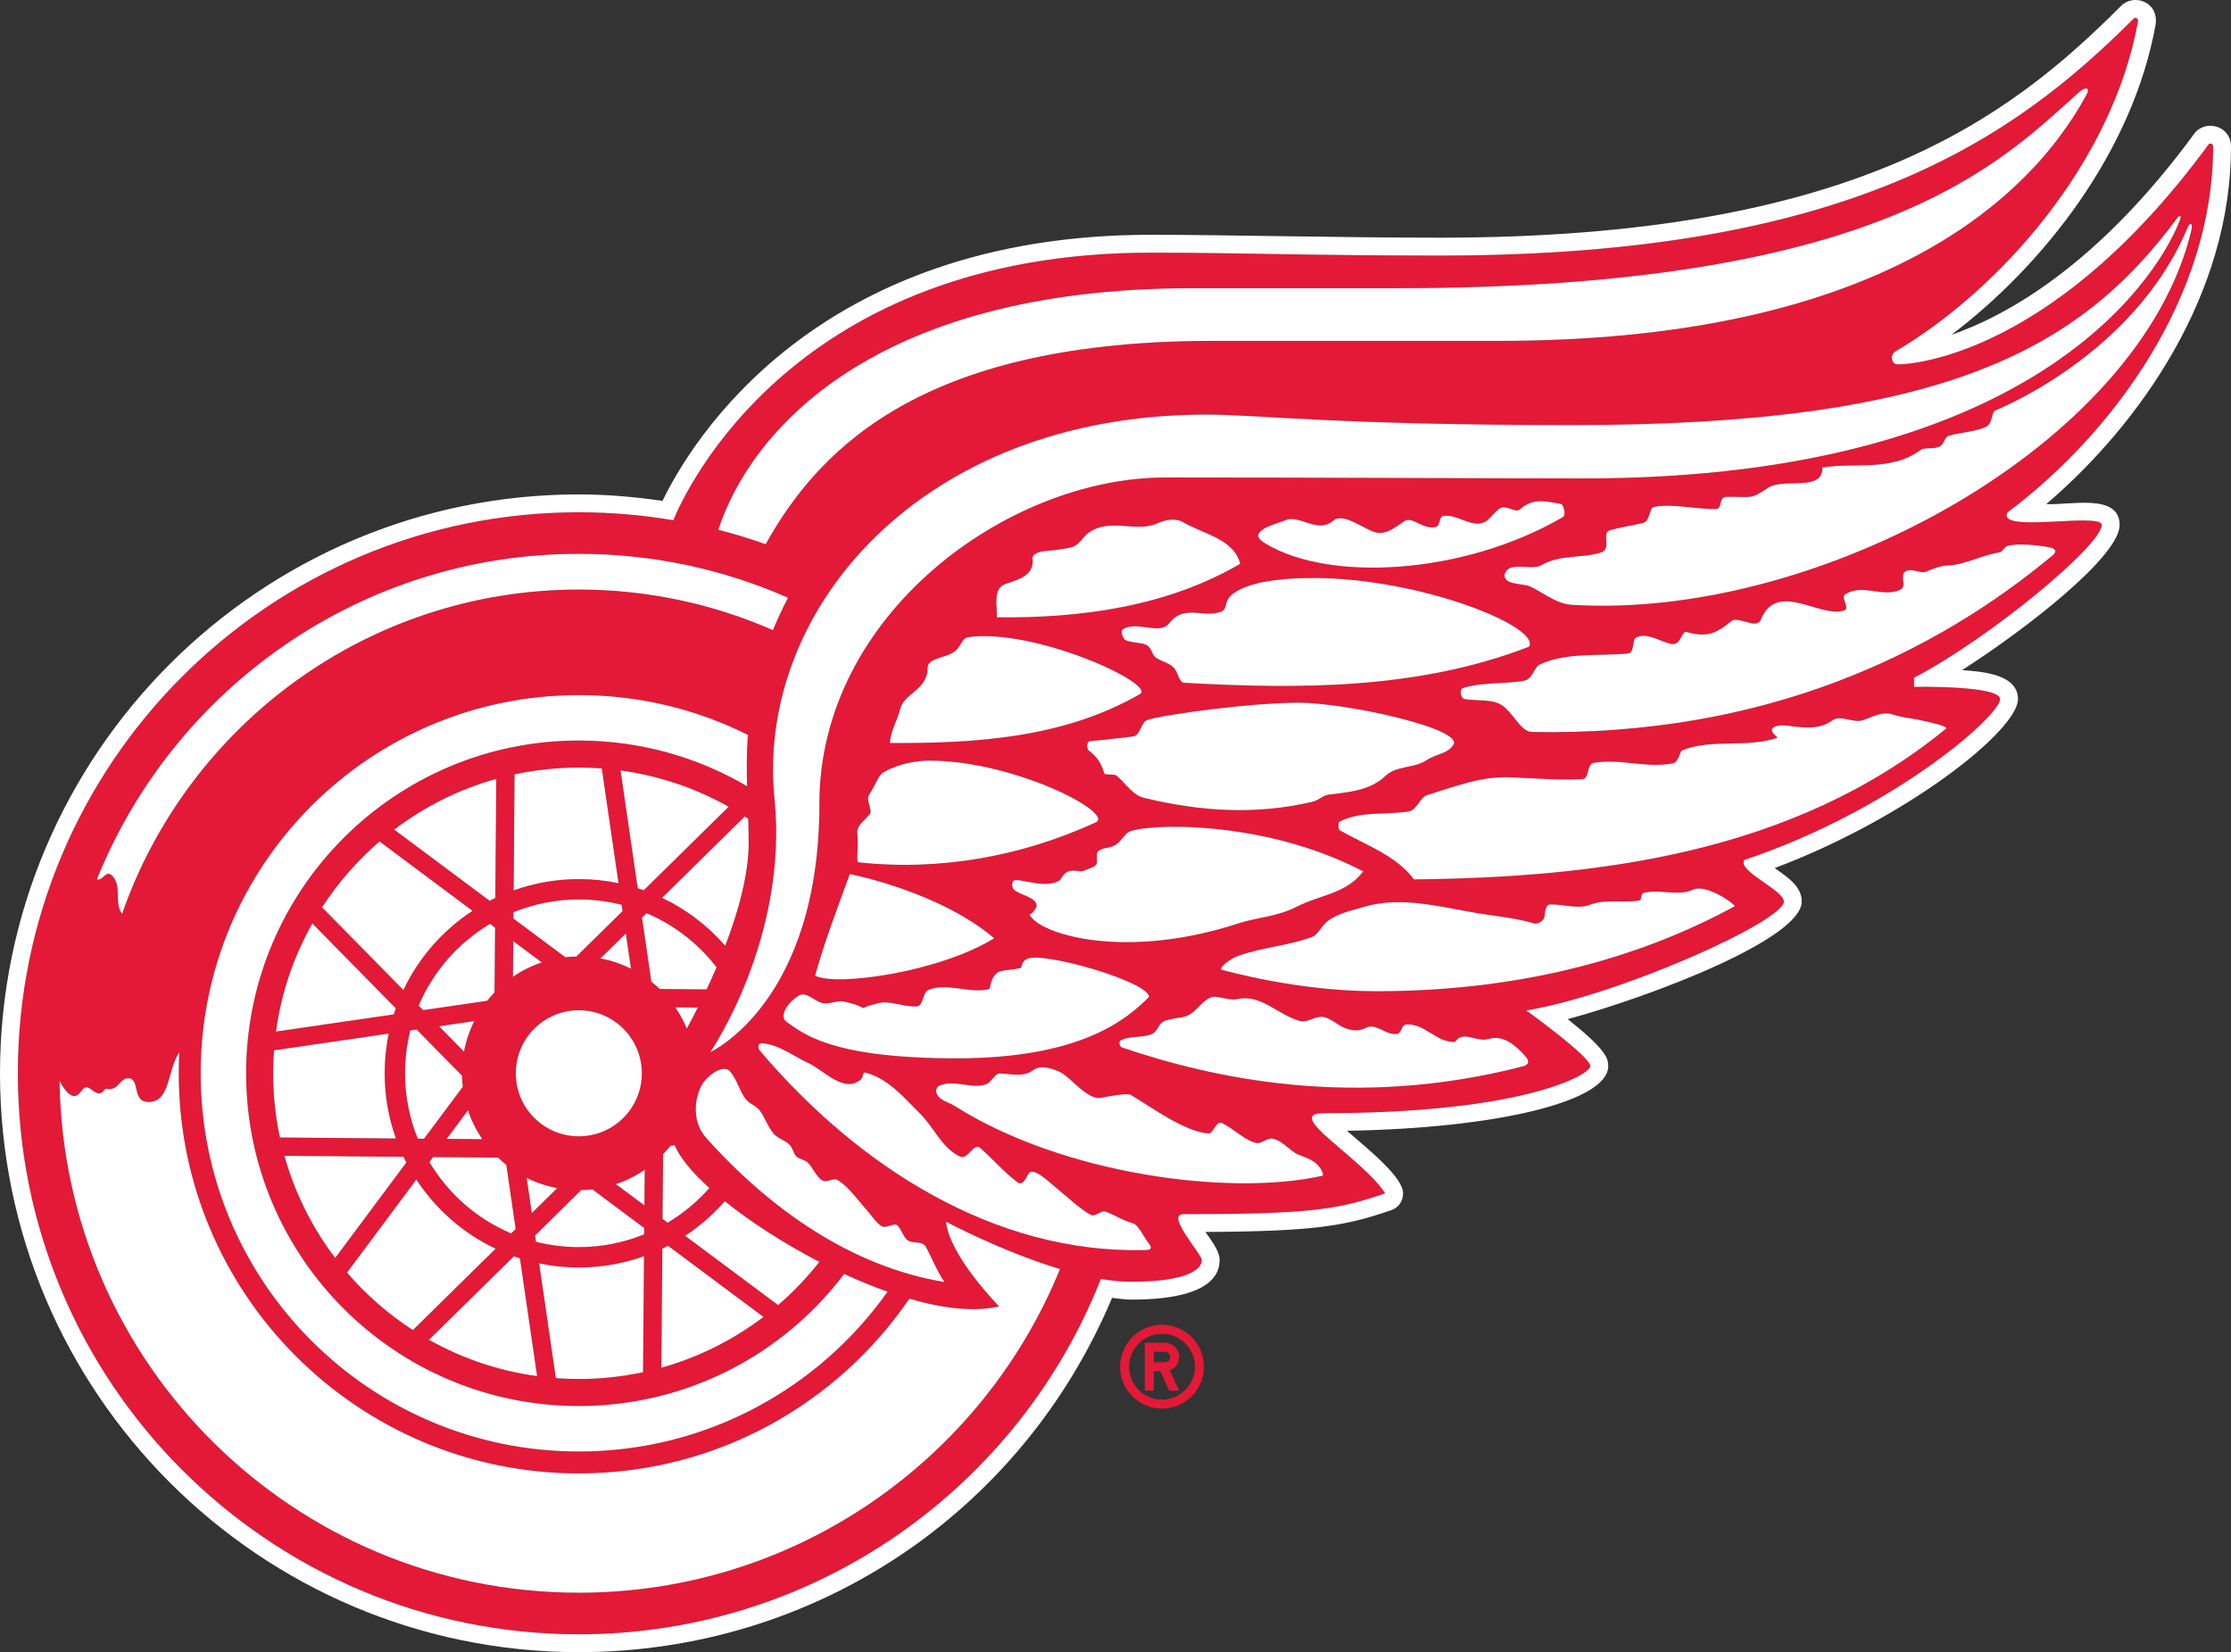
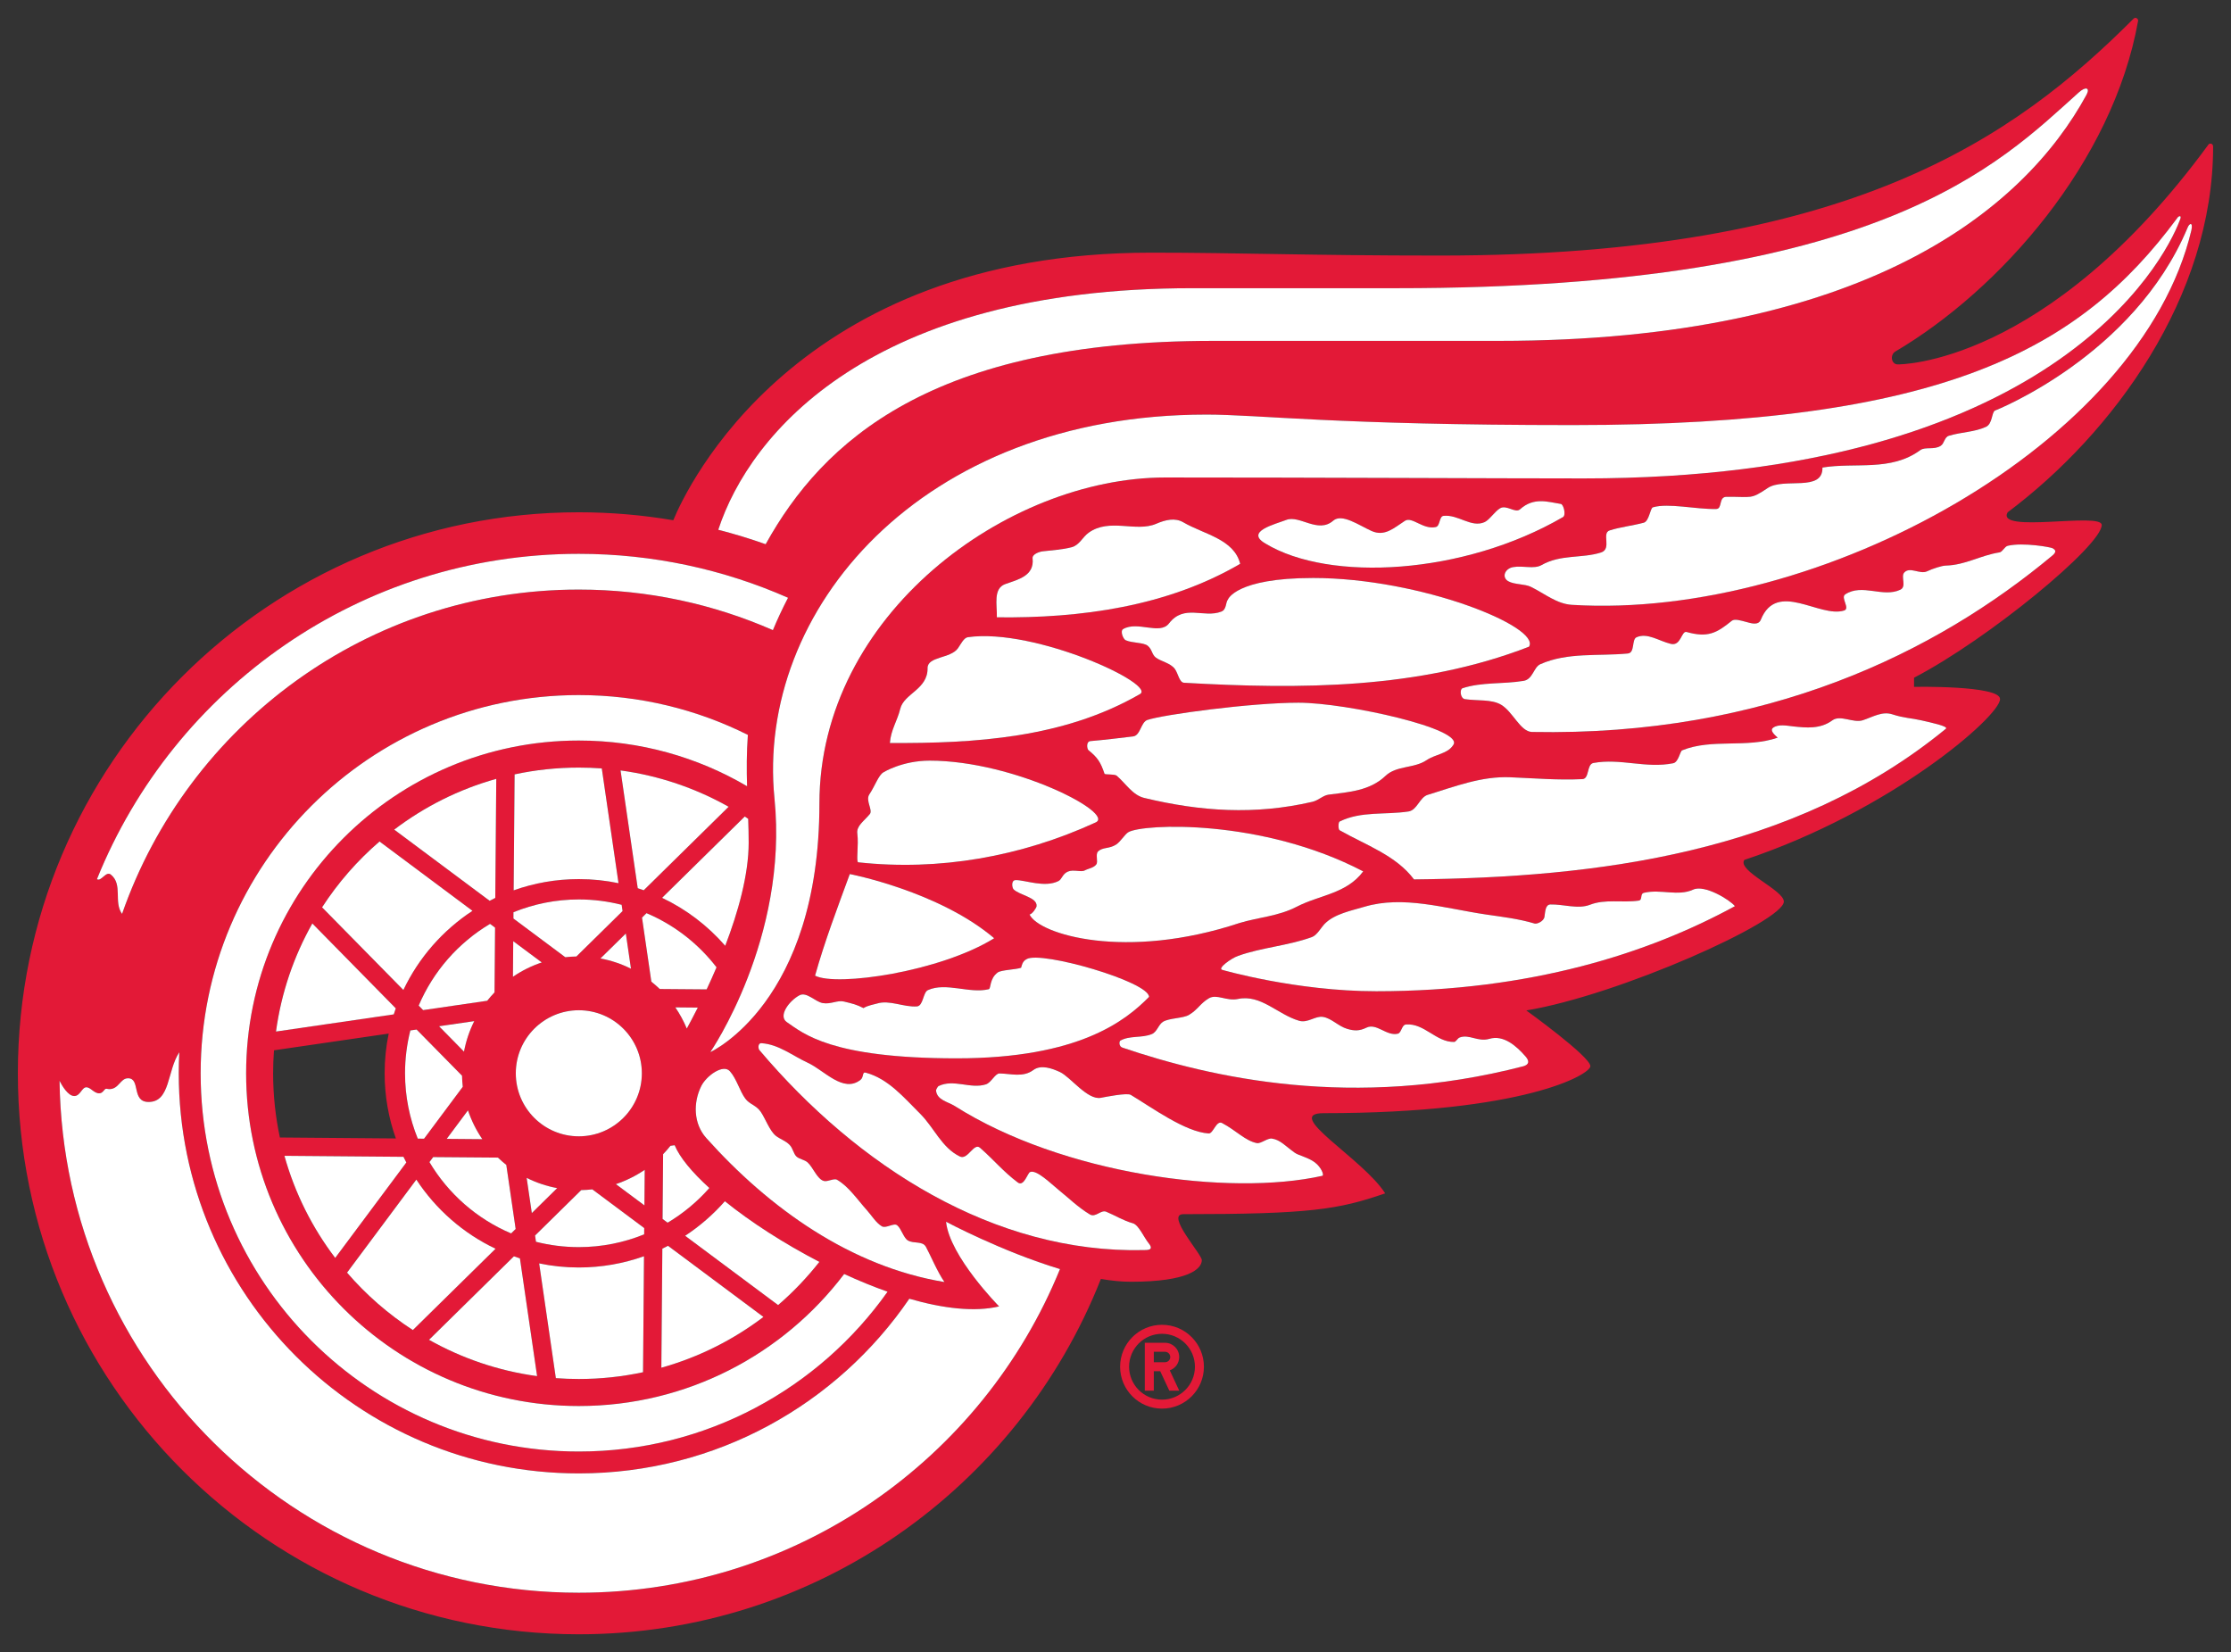
<svg xmlns="http://www.w3.org/2000/svg" id="b" viewBox="0 0 239.93 177.661">
  <rect x="0" y="0" width="239.93" height="177.661" fill="#333333" stroke="none" />
  <defs>
    <style>.d{fill:#e31937;}.e{fill:#fff;}</style>
  </defs>
  <g id="c">
    <g>
      <g>
        <path class="d" d="M215.909,55.09c11.33-8.487,22.098-23.145,22.098-39.323,0-.34-.337-.393-.478-.251-17.509,23.903-33.432,23.669-33.432,23.669-.695,0-.857-.978-.306-1.361,11.302-6.649,23.427-20.364,26.149-35.585,.04-.204-.267-.451-.479-.238-12.861,12.859-30.533,25.481-74.619,25.481-14.116,0-21.486-.312-31.064-.312-38.228,0-49.983,25.409-51.371,28.774-3.304-.56-6.7-.857-10.16-.857C28.932,55.086,1.921,82.094,1.921,115.414c0,33.315,27.011,60.325,60.327,60.325,25.51,0,47.322-15.836,56.145-38.211,1.125,.193,2.216,.303,3.23,.303,6.149,0,7.624-1.372,7.624-2.326,0-.646-3.932-4.942-1.98-4.942,13.632,0,16.697-.509,21.7-2.238-2.397-3.758-11.097-8.622-6.619-8.622,21.602,0,28.686-4.171,28.686-5.054,0-1.033-6.89-5.993-6.89-5.993,9.953-1.642,27.698-9.578,27.698-11.711,0-1.234-5.062-3.306-4.248-4.477,15.775-5.248,27.499-15.443,27.499-17.297,0-1.486-9.249-1.312-9.249-1.312v-.983c8.003-4.158,20.183-14.213,20.183-16.425,0-1.408-11.432,.954-10.118-1.361Zm19.763-30.345c-5.437,22.971-39.943,41.934-66.621,40.292-1.634-.102-2.891-1.184-4.415-1.936-.65-.323-1.761-.226-2.427-.6-.735-.414-.39-1.355,.509-1.52,1.057-.193,2.25,.247,3.066-.221,2.07-1.174,4.337-.696,6.39-1.351,1.208-.384,.028-2.091,.934-2.375,1.166-.371,2.445-.503,3.664-.829,.592-.158,.69-1.568,.991-1.657,1.672-.485,4.561,.225,6.799,.184,.704-.015,.233-1.301,1.103-1.312,2.812-.026,2.559,.319,4.443-.945,1.73-1.162,5.939,.469,5.885-2.201,3.544-.586,7.335,.463,10.527-1.875,.518-.38,1.473-.007,2.181-.456,.417-.263,.39-.931,.89-1.087,1.331-.403,2.742-.387,3.988-.959,.722-.333,.6-1.584,.978-1.757,0,0,14.907-5.854,20.692-19.636,.19-.516,.612-.685,.423,.238ZM93.492,85.422c.593-.885,.997-2.078,1.511-2.37,0,0,2.015-1.259,4.976-1.259,9.111,0,20.066,5.702,17.832,6.653-8.027,3.683-16.836,5.228-25.512,4.278-.251-.024,.062-1.876-.099-3.082-.115-.833,.69-1.314,1.344-2.104,.354-.426-.49-1.458-.052-2.116Zm29.047-10.754c-8.157,4.686-17.632,5.279-26.836,5.229,.098-1.397,.793-2.372,1.115-3.678,.404-1.657,2.969-2.075,2.937-4.379-.016-1.261,2.473-1.016,3.262-2.125,.312-.442,.627-1.121,1.052-1.193,7.233-1.045,20.605,5.175,18.471,6.146Zm-14.414-11.866c1.384-.488,3.132-.88,2.922-2.758-.049-.44,.677-.701,1.06-.755,1.062-.132,2.103-.174,3.141-.445,.831-.216,1.172-1.086,1.819-1.553,2.26-1.627,5.084-.025,7.275-.968,1.008-.436,2.037-.671,2.914-.157,2.211,1.292,5.451,1.792,6.118,4.463-7.869,4.601-17.196,5.863-26.17,5.753,.041-1.32-.434-3.107,.921-3.58Zm-1.208,38.089c-5.808,3.612-16.96,5.224-19.264,4.024,1.04-3.714,2.411-7.311,3.736-10.926,0,0,9.56,1.835,15.527,6.901Zm-18.43,6.974c.877,.149,1.567-.34,2.283-.166,.962,.232,1.352,.324,2.094,.704,.479-.302,1.204-.407,1.442-.486,1.346-.429,2.896,.41,4.307,.304,.692-.053,.648-1.506,1.175-1.748,1.944-.888,4.497,.41,6.555-.103,.241-.064,.06-1.141,.962-1.801,.38-.279,1.991-.303,2.515-.508,.064-.212,.118-.691,.599-.929,1.558-.907,13.156,2.435,13.156,4.067-2.492,2.53-7.51,6.607-20.7,6.607-13.54,0-16.474-2.688-18.245-3.889-.989-.668,.259-2.311,1.351-2.891,.777-.41,1.69,.695,2.509,.838Zm22.235-9.524c.289-.037,.741-.706,.758-.902,.075-.956-1.819-1.156-2.474-1.804-.164-.165-.299-.986,.223-.995,1.006-.016,3.134,.851,4.603,.103,.391-.199,.414-.763,1.018-1.018,.606-.255,1.414,.089,1.8-.121,.379-.205,.981-.273,1.257-.659,.208-.291-.12-1.077,.178-1.376,.498-.497,1.194-.261,1.947-.75,.487-.314,.935-1.11,1.323-1.334,1.557-.903,14.321-1.493,25.25,4.217-1.786,2.417-4.719,2.537-7.154,3.805-1.97,1.024-4.087,1.127-6.135,1.744-12.265,4.066-21.588,1.23-22.593-.91Zm30.416-12.119c-6.191,1.435-12.034,1.038-18.084-.417-1.251-.303-1.964-1.529-2.96-2.39-.23-.194-1.268-.092-1.31-.208-.418-1.235-.729-1.734-1.726-2.536-.16-.13-.284-.936,.218-.978,1.54-.132,3.048-.315,4.579-.502,.79-.1,.83-1.48,1.505-1.76,1.63-.573,11.142-1.866,16.288-1.866,5.185,0,17.952,2.839,16.632,4.557-.598,.949-1.879,.958-2.881,1.634-1.321,.891-3.22,.549-4.408,1.687-1.684,1.601-3.941,1.73-6.113,2.012-.593,.075-1.077,.612-1.74,.768Zm-13.796-12.8c-.517-.028-.638-.997-.99-1.483-.46-.634-1.486-.812-2.033-1.214-.449-.327-.402-.886-.88-1.276-.451-.375-1.65-.28-2.376-.6-.273-.117-.624-1-.275-1.201,1.552-.904,3.942,.669,4.93-.607,1.631-2.113,3.731-.539,5.627-1.272,.582-.222,.448-.979,.715-1.302,0,0,.833-2.312,9.136-2.312,11.633,0,24.578,5.281,23.239,7.391-11.829,4.584-24.623,4.585-37.092,3.877Zm10.989-17.512c1.429-.556,3.41,1.505,5.042,.086,.938-.817,2.744,.476,4.12,1.1,1.426,.643,2.414-.325,3.596-1.087,.772-.5,1.965,.987,3.327,.664,.467-.108,.353-1.145,.817-1.196,1.588-.185,2.984,1.309,4.421,.671,.527-.237,1.092-1.143,1.66-1.483,.7-.425,1.646,.561,2.154,.104,1.498-1.347,3.003-.787,4.392-.576,.292,.045,.581,1.194,.228,1.414-10.66,6.196-25.097,7.028-32.006,2.842-2.224-1.29,1.033-2.067,2.249-2.537ZM234.107,23.506c.169-.314,.608-.453,.301,.225-1.727,4.525-13.874,27.717-64.072,27.717-9.464,0-28.559-.101-45.01-.101-17.014,0-37.203,14.769-37.203,35.062,0,21.411-11.733,26.727-11.733,26.727,0,0,8.41-12.214,6.903-27.253-2.031-20.18,15.681-41.301,46.438-41.301,5.729,0,13.824,1.13,39.403,1.13,39.817,0,54.495-8.072,64.973-22.205ZM73.681,132.887c1.589-1.042,3.022-2.295,4.274-3.715,2.789,2.249,6.364,4.559,10.161,6.521-1.328,1.687-2.811,3.247-4.436,4.644l-10-7.451Zm8.422,8.726c-3.242,2.461-6.956,4.336-10.979,5.46l.106-12.803c.205-.101,.407-.204,.608-.309l10.265,7.651Zm-10.305-10.133l-.543-.403,.058-6.966c.276-.286,.541-.585,.786-.899l.457-.065c.546,1.323,1.877,2.919,3.73,4.603-1.287,1.464-2.802,2.728-4.488,3.73Zm.829-23.154l2.418,.022c-.482,.955-.897,1.727-1.184,2.256-.337-.805-.749-1.568-1.234-2.278Zm-1.678-1.978c-.289-.278-.591-.539-.901-.787l-1.005-6.891,.484-.478c2.987,1.265,5.58,3.286,7.53,5.823-.357,.835-.715,1.635-1.062,2.373l-5.046-.041Zm-8.701,27.757c-1.592,0-3.134-.2-4.607-.573l-.098-.675,4.964-4.884c.405-.007,.8-.034,1.194-.079l5.58,4.162-.004,.676c-2.171,.882-4.542,1.373-7.029,1.373Zm7.011,.982l-.103,12.471c-2.229,.476-4.538,.73-6.907,.73-.832,0-1.653-.033-2.47-.093l-1.795-12.338c1.375,.289,2.802,.44,4.265,.44,2.461,0,4.816-.43,7.011-1.209Zm-7.011-38.367c1.59,0,3.131,.202,4.606,.576l.099,.674-4.966,4.883c-.401,.008-.801,.035-1.193,.079l-5.579-4.16,.002-.678c2.174-.88,4.544-1.374,7.031-1.374Zm-7.01-.98l.103-12.47c2.228-.479,4.535-.73,6.906-.73,.83,0,1.655,.031,2.471,.089l1.799,12.34c-1.38-.287-2.806-.439-4.27-.439-2.459,0-4.817,.428-7.01,1.209Zm.232,19.674c0-3.743,3.033-6.779,6.777-6.779s6.778,3.036,6.778,6.779c0,3.744-3.034,6.777-6.778,6.777s-6.777-3.033-6.777-6.777Zm4.45,12.347l-2.728,2.685-.555-3.787c1.02,.511,2.124,.886,3.282,1.102Zm4.654-24.696l2.731-2.684,.553,3.786c-1.022-.512-2.125-.888-3.283-1.103Zm4.009-7.554l-1.848-12.665c4.175,.569,8.099,1.923,11.622,3.907l-9.128,8.977c-.214-.076-.432-.148-.646-.22Zm-10.32,7.983c-1.111,.372-2.153,.891-3.103,1.541l.033-3.826,3.069,2.285Zm-2.809,28.662l-.486,.476c-3.683-1.556-6.76-4.266-8.785-7.669l.4-.539,6.967,.056c.286,.276,.585,.536,.899,.786l1.005,6.891Zm-5.128-12.759c.376,1.111,.895,2.156,1.544,3.103l-3.831-.033,2.287-3.069Zm-.428-6.311l-2.685-2.732,3.788-.551c-.512,1.023-.887,2.123-1.103,3.283Zm-4.395-4.467l-.478-.486c1.56-3.684,4.268-6.759,7.673-8.787l.542,.404-.058,6.963c-.277,.287-.542,.589-.788,.901l-6.891,1.005Zm4.183,7.053c.009,.403,.036,.801,.08,1.192l-4.163,5.583-.677-.007c-.88-2.172-1.37-4.54-1.37-7.027,0-1.59,.2-3.133,.573-4.609l.672-.096,4.885,4.964Zm3.578-19.115c-.204,.098-.406,.205-.609,.307l-10.26-7.651c3.239-2.463,6.953-4.336,10.976-5.46l-.106,12.805Zm-2.454,1.387c-3.191,2.093-5.778,5.037-7.432,8.513l-8.744-8.889c1.714-2.648,3.8-5.032,6.18-7.08l9.996,7.456Zm-8.248,10.486c-.073,.218-.149,.433-.217,.648l-12.666,1.845c.568-4.173,1.922-8.099,3.908-11.622l8.975,9.129Zm-.761,2.714c-.287,1.38-.435,2.806-.435,4.269,0,2.459,.424,4.818,1.207,7.008l-12.473-.103c-.474-2.226-.728-4.535-.728-6.904,0-.83,.031-1.655,.094-2.471l12.335-1.799Zm1.587,13.25c.1,.206,.204,.408,.31,.611l-7.649,10.261c-2.465-3.239-4.338-6.953-5.461-10.98l12.801,.108Zm1.385,2.452c2.098,3.195,5.043,5.782,8.519,7.433l-8.893,8.745c-2.643-1.714-5.03-3.797-7.078-6.177l7.452-10.001Zm10.492,8.248c.216,.078,.43,.149,.648,.221l1.847,12.664c-4.175-.568-8.1-1.923-11.624-3.905l9.129-8.979Zm10.968-7.762c1.11-.373,2.15-.894,3.101-1.539l-.032,3.825-3.069-2.286Zm4.968-30.787l8.892-8.744c.127,.081,.248,.168,.37,.251,.029,.859,.051,1.711,.051,2.561,0,3.459-1.143,7.5-2.521,11.09-1.875-2.154-4.183-3.919-6.792-5.158Zm9.14-12.003c-5.309-3.117-11.491-4.911-18.094-4.911-19.76,0-35.779,16.02-35.779,35.782,0,19.759,16.02,35.779,35.779,35.779,11.653,0,22.003-5.569,28.536-14.196,1.555,.716,3.123,1.36,4.669,1.903-7.367,10.396-19.493,17.185-33.205,17.185-22.461,0-40.669-18.209-40.669-40.671s18.208-40.671,40.669-40.671c6.533,0,12.708,1.543,18.18,4.282-.142,1.92-.137,3.745-.086,5.518Zm-4.387,37.834c-1.379-1.537-1.429-3.812-.53-5.603,.554-1.095,2.35-2.392,3.07-1.579,.72,.806,1.062,2.14,1.649,2.934,.467,.634,1.186,.714,1.676,1.438,.49,.725,.959,2.037,1.597,2.556,.468,.383,1.105,.552,1.53,1.026,.328,.362,.394,.913,.704,1.213,.31,.289,.856,.333,1.201,.637,.595,.53,1.02,1.802,1.755,1.997,.411,.107,1.079-.329,1.422-.125,.633,.374,1.164,.89,1.659,1.453,.538,.6,1.033,1.251,1.572,1.85,.485,.543,.957,1.331,1.581,1.697,.439,.255,1.29-.401,1.643-.114,.458,.376,.68,1.349,1.15,1.632,.643,.379,1.576,.027,1.938,.683,.452,.821,1.241,2.708,1.994,3.791-10.062-1.655-18.849-7.927-25.612-15.485ZM128.222,30.991h21.976c52.067,0,64.817-13.387,73.368-21.055,.743-.662,1.224-.506,.832,.244-6.771,12.44-23.957,26.475-63.216,26.475h-30.731c-30.253,0-41.965,10.799-48.107,21.865-1.666-.59-3.365-1.11-5.096-1.552,3.399-10.396,16.412-25.978,50.975-25.978ZM62.248,59.557c8.006,0,15.619,1.688,22.501,4.724-.624,1.199-1.161,2.358-1.627,3.48-6.389-2.802-13.45-4.362-20.874-4.362-22.723,0-42.037,14.571-49.122,34.876-.928-1.283,.102-3.147-1.191-4.215-.539-.449-1.048,.784-1.509,.482,8.271-20.507,28.355-34.984,51.822-34.984Zm0,111.712c-30.576,0-55.414-24.571-55.846-55.048,.264,.513,.913,1.636,1.585,1.636,.651,0,.81-.941,1.304-.941,.44,0,.823,.651,1.374,.651,.434,0,.534-.495,.763-.495,.082,0,.19,.044,.316,.044,1.057,0,1.178-1.168,2.029-1.168,1.371,0,.333,2.548,2.204,2.548,2.36,0,1.976-3.331,3.306-5.35-.039,.751-.059,1.506-.059,2.268,0,23.762,19.263,43.024,43.024,43.024,14.768,0,27.797-7.445,35.543-18.783,3.639,1.053,7.033,1.45,9.657,.824,0,0-5.318-5.371-5.707-9.104,0,0,5.989,3.198,12.254,5.09-8.312,20.412-28.349,34.803-51.747,34.803Zm60.766-36.842c-16.109,.376-30.773-9.005-41.346-21.508-.148-.177-.168-.77,.226-.741,1.858,.127,3.307,1.334,4.959,2.096,1.796,.824,3.833,3.298,5.686,1.848,.38-.295,.155-.882,.562-.776,2.421,.644,4.105,2.677,5.866,4.429,1.509,1.509,2.301,3.635,4.263,4.589,.855,.41,1.496-1.524,2.163-.94,1.474,1.286,2.493,2.554,4.064,3.732,.654,.489,1.047-.995,1.312-1.117,.688-.322,2.283,1.277,3.082,1.919,1.005,.8,2.091,1.879,3.354,2.633,.627,.371,1.178-.526,1.762-.289,.938,.388,1.835,.954,2.86,1.24,.633,.177,1.196,1.525,1.699,2.141,.627,.776-.14,.734-.513,.745Zm18.397-9.428c.675,.514,1.022,1.369,.799,1.438-9.992,2.236-27.933-.15-39.552-7.518-.747-.457-1.883-.629-1.992-1.645-.014-.118,.208-.457,.257-.479,1.617-.81,3.448,.34,5.103-.191,.58-.184,.993-1.183,1.469-1.173,1.209,.016,2.522,.457,3.632-.366,.817-.61,2.014-.184,2.867,.214,1.136,.532,2.972,3.058,4.412,2.768,.397-.076,2.796-.558,3.197-.317,2.239,1.343,5.872,4.007,8.387,4.152,.487,.029,.816-1.446,1.442-1.118,1.515,.8,2.501,1.922,3.749,2.158,.41,.075,1.14-.56,1.608-.49,.919,.138,1.454,.818,2.465,1.528,.432,.302,1.461,.504,2.158,1.038Zm22.436-10.348c-18.315,4.75-33.644,1.218-43.117-1.991-.436-.123-.371-.689-.249-.757,1.017-.575,2.301-.256,3.388-.705,.579-.239,.705-1.019,1.211-1.328,.668-.404,2.156-.355,2.796-.742,.936-.558,1.2-1.228,2.128-1.777,.848-.502,1.902,.331,3.129,.072,2.476-.526,4.266,1.67,6.579,2.343,.928,.271,1.742-.546,2.559-.417,.934,.147,1.651,1.005,2.615,1.289,.746,.218,1.295,.246,2.069-.133,1.085-.525,2.157,.937,3.368,.653,.412-.097,.403-.954,.888-.994,1.96-.156,3.244,1.916,5.168,1.878,.2-.001,.359-.388,.594-.476,1.022-.393,1.972,.508,3.199,.143,1.507-.448,2.889,.737,3.896,1.902,.456,.53,.338,.866-.221,1.04Zm-15.843-8.06c-8.639,0-16.556-2.298-16.556-2.298-.554-.142,.925-1.231,1.7-1.505,2.565-.913,5.368-1.086,7.943-2.024,.54-.193,.974-1.013,1.374-1.427,1.052-1.068,2.872-1.412,4.247-1.824,4.208-1.257,8.639,.168,13.112,.827,1.787,.262,3.467,.451,5.225,.974,.227,.066,.972-.23,1.047-.73,.089-.587,.098-1.308,.638-1.325,1.418-.036,2.964,.534,4.257,.032,1.648-.644,3.475-.194,5.229-.443,.469-.065,.113-.731,.58-.843,1.791-.424,3.67,.408,5.288-.343,1.228-.572,3.959,1.107,4.49,1.779-9.273,5.059-21.949,9.149-38.574,9.149Zm58.605-29.134c1.041,.241,2.979,.644,2.657,.908-16.372,13.424-37.533,15.993-57.199,16.2-1.932-2.581-5.174-3.685-7.993-5.281-.172-.091-.162-.865-.007-.943,2.308-1.139,4.881-.696,7.407-1.08,.936-.144,1.195-1.524,2.066-1.788,2.924-.896,5.783-2.021,8.88-1.891,2.604,.107,5.147,.327,7.757,.199,.772-.037,.447-1.601,1.184-1.736,2.905-.533,5.647,.617,8.577,.029,.588-.118,.728-1.292,.972-1.39,3.191-1.293,6.903-.205,10.269-1.361-.342-.309-.866-.769-.504-1.058,.569-.441,1.566-.214,2.204-.149,1.339,.138,2.865,.312,4.169-.648,.868-.644,2.263,.319,3.285-.017,1.075-.351,2.085-.997,3.182-.635,1.236,.405,2.072,.405,3.095,.641Zm14.142-17.746c-12.515,10.439-30.763,19.487-56.017,18.999-1.236-.049-2.033-2.172-3.295-2.925-1.033-.612-2.552-.404-3.892-.604-.515-.074-.59-1.07-.255-1.177,2.088-.679,4.32-.419,6.555-.789,1.014-.167,1.077-1.47,1.806-1.793,2.937-1.305,6.217-.846,9.406-1.149,.793-.075,.396-1.502,.935-1.745,1.177-.523,2.403,.4,3.685,.709,1.122,.272,1.134-1.441,1.707-1.276,2.282,.64,3.234,.113,4.856-1.205,.299-.249,1.005-.018,1.51,.112,.517,.135,1.342,.438,1.613-.23,1.731-4.268,6.308-.159,8.954-.986,.691-.219-.413-1.393,.125-1.739,1.84-1.2,4.035,.388,5.919-.497,.714-.337,.028-1.4,.42-1.843,.615-.685,1.687,.233,2.469-.142,.584-.278,1.556-.6,2.003-.611,2.16-.066,3.658-1.081,5.78-1.42,.331-.056,.542-.628,.89-.709,1.649-.387,4.624,.145,4.826,.267,.236,.145,.493,.324,0,.754Z" />
        <path class="d" d="M124.968,142.459c-2.488,0-4.508,2.022-4.508,4.511,0,2.486,2.02,4.503,4.508,4.503,2.489,0,4.506-2.017,4.506-4.503,0-2.489-2.017-4.511-4.506-4.511Zm0,8.049c-1.957,0-3.541-1.586-3.541-3.538,0-1.958,1.584-3.543,3.541-3.543,1.953,0,3.54,1.585,3.54,3.543,0,1.952-1.587,3.538-3.54,3.538Z" />
        <path class="d" d="M126.816,145.924c0-.848-.685-1.529-1.527-1.529l-2.174-.001v5.147h.97v-2.087h.691l.976,2.087h1.068l-1.018-2.181c.592-.211,1.014-.773,1.014-1.437Zm-1.527,.559h-1.204v-1.124h1.204c.31,0,.565,.253,.565,.565,0,.308-.255,.559-.565,.559Z" />
      </g>
      <g>
-         <path class="e" d="M220.065,54.205c10.087-8.619,19.864-22.52,19.864-38.438,0-2.304-2.812-2.952-3.954-1.386-10.389,14.185-20.194,19.573-26.113,21.625,9.846-7.454,19.5-19.625,21.973-33.428,.273-2.519-2.469-3.251-3.734-1.936-12.055,12.054-28.652,24.917-73.258,24.917-10.777,0-23.096-.313-31.064-.313-36.21,0-49.527,22.398-52.529,28.615-2.984-.431-6.001-.696-9.002-.696C27.924,53.165,0,81.089,0,115.414c0,34.322,27.924,62.247,62.248,62.247,25.262,0,47.592-14.916,57.347-38.096,.686,.07,1.416,.188,2.028,.188,7.889,0,9.542-2.307,9.542-4.248,0-1.039-1.033-2.298-1.54-3.03,11.572-.062,14.966-.605,19.971-2.334,.815-.255,1.297-1.012,1.297-1.816,0-1.707-3.501-4.533-6.037-6.728,16.182-.273,28.098-3.164,28.098-6.948,0-.738-.069-1.672-4.363-5.055,9.129-2.481,25.172-8.641,25.172-12.649,0-1.553-1.343-2.506-2.905-3.598,14.214-5.354,26.161-14.792,26.161-18.176,0-2.728-4.018-2.959-6.011-3.113,7.083-4.536,16.944-12.268,16.944-15.607,0-3.458-5.419-2.096-7.886-2.246Zm-14.221,18.671v.983s9.249-.174,9.249,1.312c0,1.853-11.724,12.049-27.499,17.297-.814,1.171,4.248,3.242,4.248,4.477,0,2.133-17.745,10.069-27.698,11.711,0,0,6.89,4.96,6.89,5.993,0,.883-7.084,5.054-28.686,5.054-4.478,0,4.222,4.864,6.619,8.622-5.003,1.73-8.068,2.238-21.7,2.238-1.952,0,1.98,4.296,1.98,4.942,0,.954-1.476,2.326-7.624,2.326-1.015,0-2.105-.109-3.23-.303-8.822,22.375-30.635,38.211-56.145,38.211-33.316,0-60.327-27.01-60.327-60.325,0-33.32,27.011-60.328,60.327-60.328,3.46,0,6.856,.297,10.16,.857,1.388-3.365,13.143-28.774,51.371-28.774,9.577,0,16.947,.312,31.064,.312,44.086,0,61.758-12.622,74.619-25.481,.212-.213,.519,.034,.479,.238-2.723,15.221-14.848,28.936-26.149,35.585-.551,.384-.39,1.361,.306,1.361,0,0,15.923,.234,33.432-23.669,.142-.142,.478-.089,.478,.251,0,16.179-10.768,30.836-22.098,39.323-1.313,2.315,10.118-.047,10.118,1.361,0,2.212-12.18,12.267-20.183,16.425Z" />
        <path class="e" d="M77.058,104.017c-1.95-2.537-4.543-4.559-7.53-5.823l-.484,.478,1.005,6.891c.311,.248,.612,.509,.901,.787l5.046,.041c.348-.738,.705-1.538,1.062-2.373Z" />
        <path class="e" d="M55.215,98.772l5.579,4.16c.393-.044,.792-.071,1.193-.079l4.966-4.883-.099-.674c-1.476-.374-3.017-.576-4.606-.576-2.487,0-4.857,.494-7.031,1.374l-.002,.678Z" />
        <path class="e" d="M67.306,100.381l-2.731,2.684c1.158,.215,2.262,.591,3.283,1.103l-.553-3.786Z" />
        <path class="e" d="M69.336,125.794c-.951,.645-1.991,1.166-3.101,1.539l3.069,2.286,.032-3.825Z" />
        <path class="e" d="M44.4,143.025l8.893-8.745c-3.476-1.65-6.421-4.237-8.519-7.433l-7.452,10.001c2.048,2.38,4.436,4.463,7.078,6.177Z" />
        <path class="e" d="M72.627,108.326c.485,.71,.898,1.474,1.234,2.278,.286-.529,.701-1.301,1.184-2.256l-2.418-.022Z" />
        <path class="e" d="M55.915,135.316c-.219-.071-.433-.143-.648-.221l-9.129,8.979c3.524,1.982,7.449,3.337,11.624,3.905l-1.847-12.664Z" />
        <path class="e" d="M72.556,123.148l-.457,.065c-.245,.314-.51,.613-.786,.899l-.058,6.966,.543,.403c1.687-1.003,3.201-2.267,4.488-3.73-1.853-1.684-3.185-3.279-3.73-4.603Z" />
        <path class="e" d="M55.161,105.035c.949-.65,1.991-1.169,3.103-1.541l-3.069-2.285-.033,3.826Z" />
        <path class="e" d="M43.699,125.006c-.105-.203-.21-.405-.31-.611l-12.801-.108c1.123,4.027,2.996,7.741,5.461,10.98l7.649-10.261Z" />
        <path class="e" d="M69.281,132.057l-5.58-4.162c-.395,.045-.789,.072-1.194,.079l-4.964,4.884,.098,.675c1.474,.373,3.016,.573,4.607,.573,2.487,0,4.858-.491,7.029-1.373l.004-.676Z" />
        <path class="e" d="M57.193,130.446l2.728-2.685c-1.158-.216-2.263-.591-3.282-1.102l.555,3.787Z" />
        <path class="e" d="M71.23,134.271l-.106,12.803c4.024-1.124,7.737-2.999,10.979-5.46l-10.265-7.651c-.201,.104-.403,.208-.608,.309Z" />
        <path class="e" d="M51.871,122.5c-.649-.946-1.168-1.991-1.544-3.103l-2.287,3.069,3.831,.033Z" />
        <path class="e" d="M53.551,124.48l-6.967-.056-.4,.539c2.025,3.403,5.103,6.113,8.785,7.669l.486-.476-1.005-6.891c-.315-.25-.613-.51-.899-.786Z" />
        <path class="e" d="M53.184,106.714l.058-6.963-.542-.404c-3.404,2.028-6.112,5.104-7.673,8.787l.478,.486,6.891-1.005c.246-.312,.511-.614,.788-.901Z" />
        <path class="e" d="M47.215,110.355l2.685,2.732c.217-1.16,.592-2.26,1.103-3.283l-3.788,.551Z" />
        <path class="e" d="M44.131,110.805c-.373,1.477-.573,3.02-.573,4.609,0,2.487,.49,4.856,1.37,7.027l.677,.007,4.163-5.583c-.044-.392-.071-.789-.08-1.192l-4.885-4.964-.672,.096Z" />
        <path class="e" d="M57.983,135.857l1.795,12.338c.816,.06,1.638,.093,2.47,.093,2.369,0,4.678-.253,6.907-.73l.103-12.471c-2.194,.779-4.55,1.209-7.011,1.209-1.463,0-2.89-.15-4.265-.44Z" />
        <path class="e" d="M80.515,90.614c0-.851-.021-1.702-.051-2.561-.122-.083-.243-.17-.37-.251l-8.892,8.744c2.609,1.239,4.917,3.004,6.792,5.158,1.377-3.59,2.521-7.631,2.521-11.09Z" />
        <path class="e" d="M52.656,96.864c.203-.101,.405-.209,.609-.307l.106-12.805c-4.022,1.124-7.736,2.997-10.976,5.46l10.26,7.651Z" />
        <path class="e" d="M66.518,94.97l-1.799-12.34c-.815-.058-1.641-.089-2.471-.089-2.371,0-4.678,.251-6.906,.73l-.103,12.47c2.192-.781,4.551-1.209,7.01-1.209,1.464,0,2.89,.151,4.27,.439Z" />
        <path class="e" d="M88.116,135.693c-3.797-1.963-7.372-4.272-10.161-6.521-1.252,1.42-2.686,2.673-4.274,3.715l10,7.451c1.625-1.397,3.107-2.958,4.436-4.644Z" />
        <path class="e" d="M78.358,86.753c-3.524-1.984-7.447-3.338-11.622-3.907l1.848,12.665c.215,.071,.433,.144,.646,.22l9.128-8.977Z" />
-         <path class="e" d="M29.374,115.414c0,2.369,.254,4.679,.728,6.904l12.473,.103c-.783-2.189-1.207-4.549-1.207-7.008,0-1.464,.148-2.89,.435-4.269l-12.335,1.799c-.062,.815-.094,1.641-.094,2.471Z" />
        <path class="e" d="M29.681,110.924l12.666-1.845c.067-.216,.143-.431,.217-.648l-8.975-9.129c-1.986,3.523-3.34,7.449-3.908,11.622Z" />
        <path class="e" d="M34.636,97.568l8.744,8.889c1.653-3.476,4.24-6.42,7.432-8.513l-9.996-7.456c-2.38,2.048-4.466,4.432-6.18,7.08Z" />
        <path class="e" d="M69.026,115.414c0-3.743-3.034-6.779-6.778-6.779s-6.777,3.036-6.777,6.779c0,3.744,3.033,6.777,6.777,6.777s6.778-3.033,6.778-6.777Z" />
        <path class="e" d="M62.248,74.743c-22.461,0-40.669,18.209-40.669,40.671s18.208,40.671,40.669,40.671c13.712,0,25.838-6.788,33.205-17.185-1.546-.543-3.114-1.188-4.669-1.903-6.533,8.627-16.883,14.196-28.536,14.196-19.76,0-35.779-16.02-35.779-35.779,0-19.763,16.02-35.782,35.779-35.782,6.603,0,12.785,1.794,18.094,4.911-.051-1.772-.056-3.598,.086-5.518-5.472-2.739-11.646-4.282-18.18-4.282Z" />
        <path class="e" d="M107.448,140.48c-2.624,.626-6.019,.229-9.657-.824-7.746,11.338-20.775,18.783-35.543,18.783-23.762,0-43.024-19.263-43.024-43.024,0-.763,.02-1.518,.059-2.268-1.33,2.018-.945,5.35-3.306,5.35-1.871,0-.833-2.548-2.204-2.548-.852,0-.973,1.168-2.029,1.168-.126,0-.233-.044-.316-.044-.229,0-.329,.495-.763,.495-.551,0-.934-.651-1.374-.651-.494,0-.652,.941-1.304,.941-.672,0-1.321-1.123-1.585-1.636,.432,30.476,25.27,55.048,55.846,55.048,23.398,0,43.436-14.391,51.747-34.803-6.265-1.892-12.254-5.09-12.254-5.09,.389,3.732,5.707,9.104,5.707,9.104Z" />
        <path class="e" d="M11.935,94.059c1.293,1.067,.264,2.932,1.191,4.215,7.085-20.305,26.399-34.876,49.122-34.876,7.424,0,14.485,1.561,20.874,4.362,.466-1.122,1.003-2.28,1.627-3.48-6.882-3.035-14.495-4.724-22.501-4.724-23.468,0-43.552,14.477-51.822,34.984,.461,.302,.97-.932,1.509-.482Z" />
        <path class="e" d="M130.45,36.655h30.731c39.259,0,56.444-14.035,63.216-26.475,.392-.75-.089-.906-.832-.244-8.551,7.668-21.301,21.055-73.368,21.055h-21.976c-34.562,0-47.575,15.582-50.975,25.978,1.73,.441,3.43,.962,5.096,1.552,6.143-11.066,17.855-21.865,48.107-21.865Z" />
        <path class="e" d="M129.731,44.581c-30.758,0-48.47,21.121-46.438,41.301,1.507,15.039-6.903,27.253-6.903,27.253,0,0,11.733-5.315,11.733-26.727,0-20.293,20.189-35.062,37.203-35.062,16.451,0,35.546,.101,45.01,.101,50.198,0,62.346-23.191,64.072-27.717,.308-.678-.132-.538-.301-.225-10.478,14.133-25.155,22.205-64.973,22.205-25.579,0-33.674-1.13-39.403-1.13Z" />
        <path class="e" d="M141.195,62.153c-8.303,0-9.136,2.312-9.136,2.312-.267,.323-.133,1.08-.715,1.302-1.895,.733-3.996-.841-5.627,1.272-.987,1.276-3.378-.297-4.93,.607-.349,.201,.003,1.084,.275,1.201,.726,.319,1.925,.225,2.376,.6,.478,.391,.431,.949,.88,1.276,.547,.402,1.573,.58,2.033,1.214,.353,.486,.474,1.455,.99,1.483,12.469,.708,25.263,.707,37.092-3.877,1.339-2.109-11.607-7.391-23.239-7.391Z" />
        <path class="e" d="M92.2,89.643c.161,1.206-.152,3.058,.099,3.082,8.676,.949,17.484-.596,25.512-4.278,2.234-.951-8.721-6.653-17.832-6.653-2.961,0-4.976,1.259-4.976,1.259-.514,.292-.918,1.485-1.511,2.37-.439,.658,.405,1.69,.052,2.116-.653,.79-1.459,1.272-1.344,2.104Z" />
        <path class="e" d="M104.068,68.523c-.425,.072-.739,.751-1.052,1.193-.789,1.109-3.277,.864-3.262,2.125,.032,2.304-2.532,2.722-2.937,4.379-.322,1.306-1.018,2.28-1.115,3.678,9.204,.05,18.679-.544,26.836-5.229,2.135-.971-11.237-7.19-18.471-6.146Z" />
        <path class="e" d="M133.374,60.629c-.667-2.671-3.907-3.171-6.118-4.463-.877-.514-1.906-.279-2.914,.157-2.191,.942-5.016-.659-7.275,.968-.648,.467-.988,1.337-1.819,1.553-1.038,.271-2.079,.313-3.141,.445-.383,.054-1.108,.315-1.06,.755,.21,1.878-1.538,2.269-2.922,2.758-1.355,.473-.88,2.26-.921,3.58,8.974,.11,18.301-1.152,26.17-5.753Z" />
        <path class="e" d="M87.653,104.915c2.304,1.199,13.456-.412,19.264-4.024-5.968-5.066-15.527-6.901-15.527-6.901-1.325,3.614-2.696,7.212-3.736,10.926Z" />
        <path class="e" d="M85.978,107.026c-1.092,.58-2.34,2.223-1.351,2.891,1.772,1.201,4.705,3.889,18.245,3.889,13.191,0,18.208-4.077,20.7-6.607,0-1.633-11.599-4.975-13.156-4.067-.48,.237-.535,.717-.599,.929-.523,.205-2.135,.229-2.515,.508-.902,.66-.721,1.737-.962,1.801-2.058,.514-4.61-.784-6.555,.103-.526,.242-.482,1.695-1.175,1.748-1.411,.106-2.961-.732-4.307-.304-.237,.079-.962,.184-1.442,.486-.742-.38-1.132-.472-2.094-.704-.716-.174-1.406,.315-2.283,.166-.818-.143-1.732-1.248-2.509-.838Z" />
        <path class="e" d="M139.45,97.506c2.436-1.268,5.368-1.388,7.154-3.805-10.929-5.71-23.693-5.12-25.25-4.217-.389,.224-.836,1.02-1.323,1.334-.753,.489-1.449,.253-1.947,.75-.298,.299,.03,1.085-.178,1.376-.275,.387-.878,.454-1.257,.659-.386,.21-1.194-.134-1.8,.121-.604,.255-.627,.818-1.018,1.018-1.469,.747-3.597-.119-4.603-.103-.521,.009-.387,.83-.223,.995,.654,.647,2.549,.848,2.474,1.804-.017,.196-.469,.865-.758,.902,1.005,2.141,10.328,4.977,22.593,.91,2.048-.617,4.165-.721,6.135-1.744Z" />
        <path class="e" d="M153.4,81.755c1.002-.676,2.283-.684,2.881-1.634,1.32-1.718-11.447-4.557-16.632-4.557-5.147,0-14.658,1.293-16.288,1.866-.675,.28-.715,1.66-1.505,1.76-1.531,.186-3.039,.37-4.579,.502-.502,.042-.378,.848-.218,.978,.996,.802,1.308,1.301,1.726,2.536,.042,.116,1.08,.014,1.31,.208,.996,.86,1.709,2.087,2.96,2.39,6.05,1.455,11.893,1.852,18.084,.417,.663-.155,1.147-.692,1.74-.768,2.172-.281,4.43-.41,6.113-2.012,1.188-1.138,3.087-.796,4.408-1.687Z" />
        <path class="e" d="M168.089,55.605c.354-.22,.064-1.369-.228-1.414-1.389-.211-2.893-.77-4.392,.576-.508,.457-1.454-.528-2.154-.104-.568,.34-1.133,1.246-1.66,1.483-1.437,.638-2.833-.856-4.421-.671-.464,.052-.351,1.088-.817,1.196-1.362,.323-2.555-1.164-3.327-.664-1.182,.762-2.17,1.73-3.596,1.087-1.376-.623-3.183-1.917-4.12-1.1-1.632,1.419-3.613-.642-5.042-.086-1.216,.47-4.473,1.247-2.249,2.537,6.909,4.187,21.346,3.355,32.006-2.842Z" />
        <path class="e" d="M99.573,134.071c-.361-.655-1.295-.304-1.938-.683-.471-.283-.692-1.256-1.15-1.632-.353-.287-1.204,.369-1.643,.114-.624-.366-1.096-1.154-1.581-1.697-.539-.599-1.034-1.25-1.572-1.85-.495-.563-1.026-1.079-1.659-1.453-.343-.204-1.011,.232-1.422,.125-.734-.195-1.16-1.467-1.755-1.997-.345-.304-.891-.348-1.201-.637-.311-.3-.376-.851-.704-1.213-.426-.475-1.062-.644-1.53-1.026-.638-.519-1.107-1.831-1.597-2.556-.49-.724-1.209-.804-1.676-1.438-.588-.795-.93-2.129-1.649-2.934-.721-.812-2.517,.484-3.07,1.579-.898,1.791-.849,4.065,.53,5.603,6.764,7.559,15.551,13.83,25.612,15.485-.753-1.083-1.542-2.97-1.994-3.791Z" />
        <path class="e" d="M121.827,131.541c-1.025-.286-1.923-.853-2.86-1.24-.584-.237-1.135,.66-1.762,.289-1.264-.754-2.35-1.833-3.354-2.633-.799-.642-2.395-2.241-3.082-1.919-.265,.122-.657,1.607-1.312,1.117-1.571-1.179-2.591-2.446-4.064-3.732-.667-.585-1.309,1.35-2.163,.94-1.962-.954-2.754-3.08-4.263-4.589-1.761-1.752-3.445-3.784-5.866-4.429-.407-.106-.183,.481-.562,.776-1.853,1.45-3.89-1.024-5.686-1.848-1.652-.762-3.101-1.969-4.959-2.096-.394-.029-.374,.564-.226,.741,10.573,12.503,25.236,21.884,41.346,21.508,.373-.011,1.14,.031,.513-.745-.503-.615-1.067-1.964-1.699-2.141Z" />
        <path class="e" d="M136.788,122.433c-.469-.069-1.198,.565-1.608,.49-1.248-.236-2.234-1.358-3.749-2.158-.626-.328-.954,1.147-1.442,1.118-2.515-.145-6.147-2.81-8.387-4.152-.401-.24-2.8,.241-3.197,.317-1.44,.29-3.276-2.235-4.412-2.768-.854-.397-2.05-.824-2.867-.214-1.109,.823-2.423,.382-3.632,.366-.476-.01-.889,.989-1.469,1.173-1.654,.53-3.485-.619-5.103,.191-.049,.022-.271,.361-.257,.479,.109,1.016,1.245,1.188,1.992,1.645,11.619,7.367,29.56,9.754,39.552,7.518,.224-.069-.124-.925-.799-1.438-.697-.534-1.726-.736-2.158-1.038-1.011-.71-1.546-1.391-2.465-1.528Z" />
        <path class="e" d="M160.172,111.709c-1.228,.364-2.178-.536-3.199-.143-.234,.089-.394,.476-.594,.476-1.924,.038-3.208-2.034-5.168-1.878-.484,.04-.476,.897-.888,.994-1.211,.283-2.283-1.179-3.368-.653-.774,.379-1.323,.351-2.069,.133-.964-.284-1.682-1.142-2.615-1.289-.816-.129-1.631,.688-2.559,.417-2.313-.673-4.103-2.869-6.579-2.343-1.227,.259-2.281-.574-3.129-.072-.928,.55-1.191,1.22-2.128,1.777-.64,.387-2.128,.338-2.796,.742-.506,.309-.632,1.089-1.211,1.328-1.087,.449-2.371,.13-3.388,.705-.122,.068-.187,.634,.249,.757,9.474,3.209,24.802,6.741,43.117,1.991,.559-.174,.677-.51,.221-1.04-1.008-1.165-2.39-2.351-3.896-1.902Z" />
        <path class="e" d="M182.089,95.662c-1.618,.751-3.497-.081-5.288,.343-.467,.111-.111,.777-.58,.843-1.754,.249-3.58-.2-5.229,.443-1.293,.502-2.839-.068-4.257-.032-.54,.018-.549,.738-.638,1.325-.075,.499-.82,.795-1.047,.73-1.758-.522-3.438-.712-5.225-.974-4.474-.659-8.904-2.084-13.112-.827-1.375,.412-3.195,.756-4.247,1.824-.4,.414-.834,1.233-1.374,1.427-2.575,.939-5.378,1.111-7.943,2.024-.775,.274-2.254,1.363-1.7,1.505,0,0,7.917,2.298,16.556,2.298,16.625,0,29.301-4.091,38.574-9.149-.531-.672-3.263-2.352-4.49-1.779Z" />
        <path class="e" d="M200.334,77.451c-1.022,.336-2.417-.627-3.285,.017-1.304,.96-2.83,.786-4.169,.648-.638-.064-1.635-.292-2.204,.149-.362,.288,.162,.749,.504,1.058-3.365,1.156-7.077,.068-10.269,1.361-.244,.098-.384,1.272-.972,1.39-2.93,.588-5.672-.562-8.577-.029-.736,.136-.411,1.699-1.184,1.736-2.609,.128-5.153-.092-7.757-.199-3.097-.13-5.956,.994-8.88,1.891-.871,.264-1.13,1.645-2.066,1.788-2.526,.384-5.1-.059-7.407,1.08-.155,.078-.165,.853,.007,.943,2.819,1.597,6.061,2.7,7.993,5.281,19.666-.207,40.827-2.776,57.199-16.2,.321-.264-1.616-.667-2.657-.908-1.022-.235-1.858-.235-3.095-.641-1.097-.362-2.106,.283-3.182,.635Z" />
        <path class="e" d="M220.752,58.957c-.202-.121-3.177-.653-4.826-.267-.348,.081-.559,.653-.89,.709-2.122,.339-3.62,1.353-5.78,1.42-.447,.012-1.419,.333-2.003,.611-.782,.375-1.853-.544-2.469,.142-.392,.442,.294,1.506-.42,1.843-1.884,.885-4.079-.703-5.919,.497-.538,.347,.566,1.52-.125,1.739-2.647,.827-7.223-3.281-8.954,.986-.272,.668-1.097,.365-1.613,.23-.505-.13-1.211-.361-1.51-.112-1.622,1.318-2.574,1.845-4.856,1.205-.573-.165-.585,1.549-1.707,1.276-1.281-.309-2.508-1.232-3.685-.709-.54,.243-.143,1.67-.935,1.745-3.189,.304-6.47-.155-9.406,1.149-.729,.323-.792,1.626-1.806,1.793-2.234,.37-4.467,.11-6.555,.789-.335,.106-.26,1.103,.255,1.177,1.34,.199,2.858-.009,3.892,.604,1.262,.753,2.059,2.876,3.295,2.925,25.255,.488,43.503-8.56,56.017-18.999,.493-.43,.236-.608,0-.754Z" />
        <path class="e" d="M214.557,44.143c-.378,.173-.256,1.424-.978,1.757-1.246,.572-2.657,.556-3.988,.959-.5,.156-.473,.824-.89,1.087-.708,.449-1.662,.076-2.181,.456-3.192,2.338-6.983,1.289-10.527,1.875,.055,2.67-4.154,1.039-5.885,2.201-1.885,1.265-1.632,.919-4.443,.945-.87,.011-.399,1.297-1.103,1.312-2.237,.04-5.127-.67-6.799-.184-.301,.089-.399,1.499-.991,1.657-1.219,.326-2.498,.458-3.664,.829-.905,.284,.274,1.991-.934,2.375-2.053,.654-4.319,.177-6.39,1.351-.816,.468-2.01,.027-3.066,.221-.898,.164-1.244,1.105-.509,1.52,.666,.374,1.776,.276,2.427,.6,1.524,.752,2.781,1.834,4.415,1.936,26.678,1.643,61.184-17.321,66.621-40.292,.189-.923-.232-.754-.423-.238-5.785,13.782-20.692,19.636-20.692,19.636Z" />
      </g>
    </g>
  </g>
</svg>